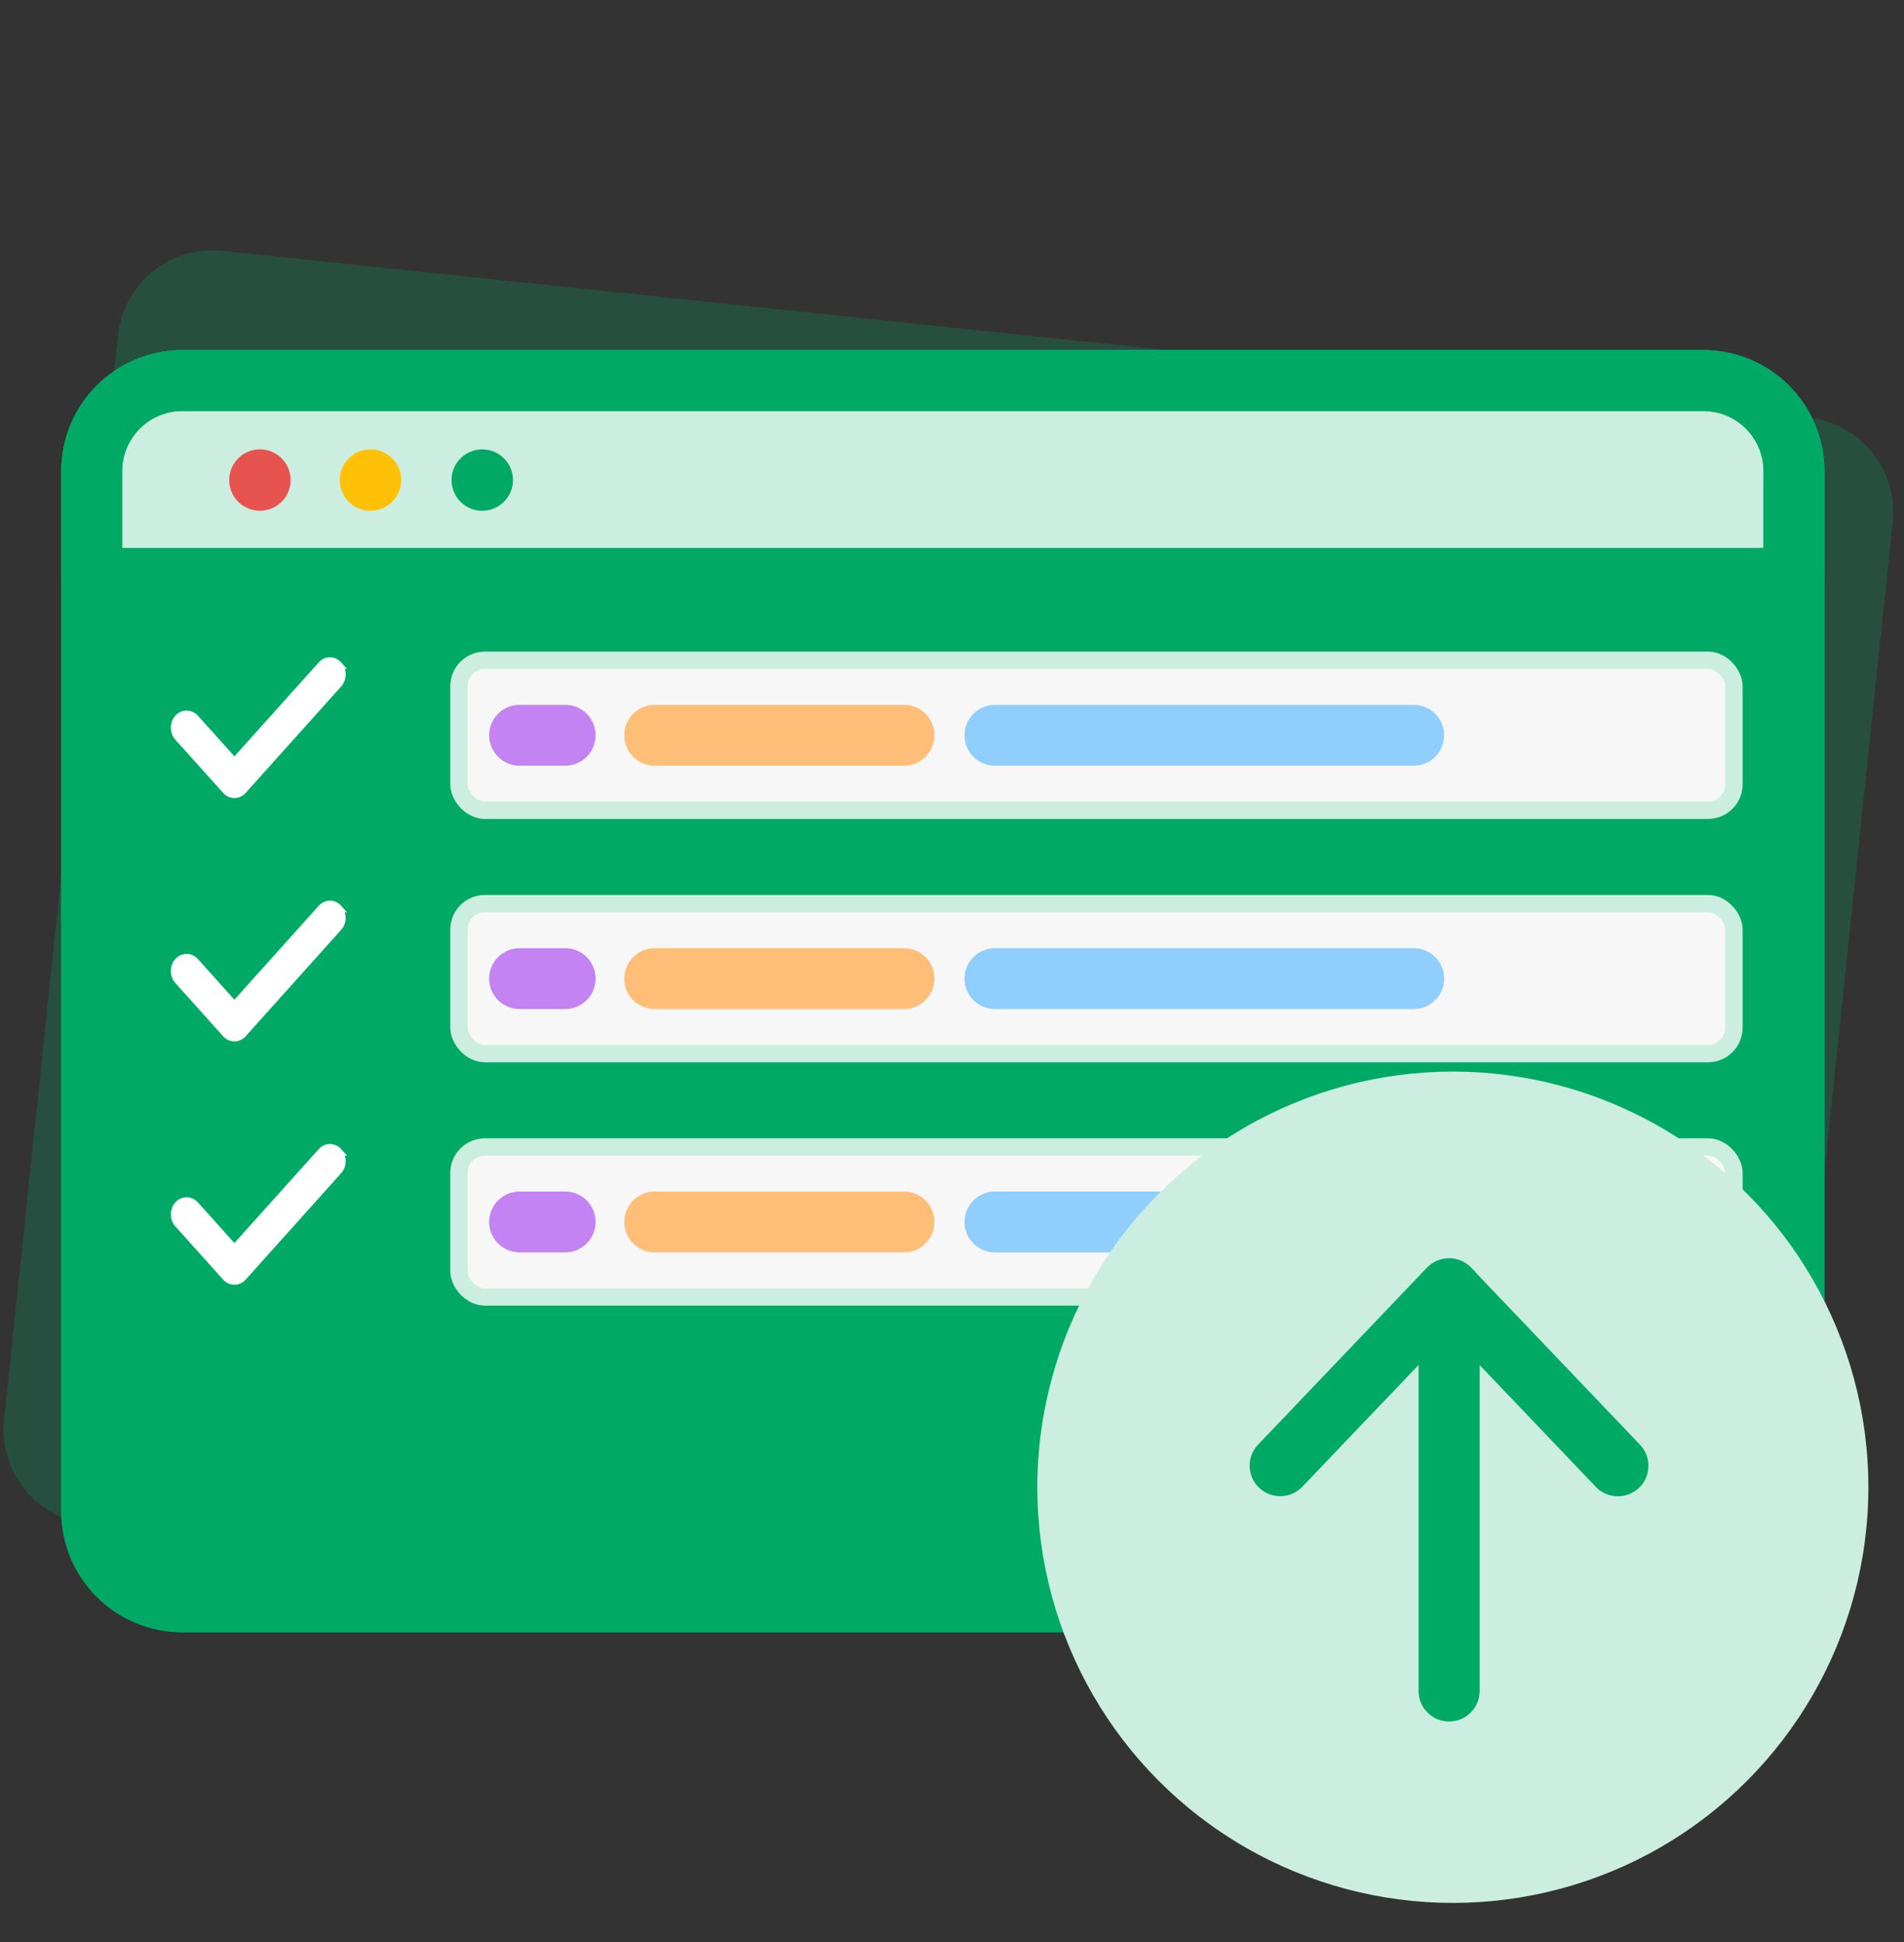
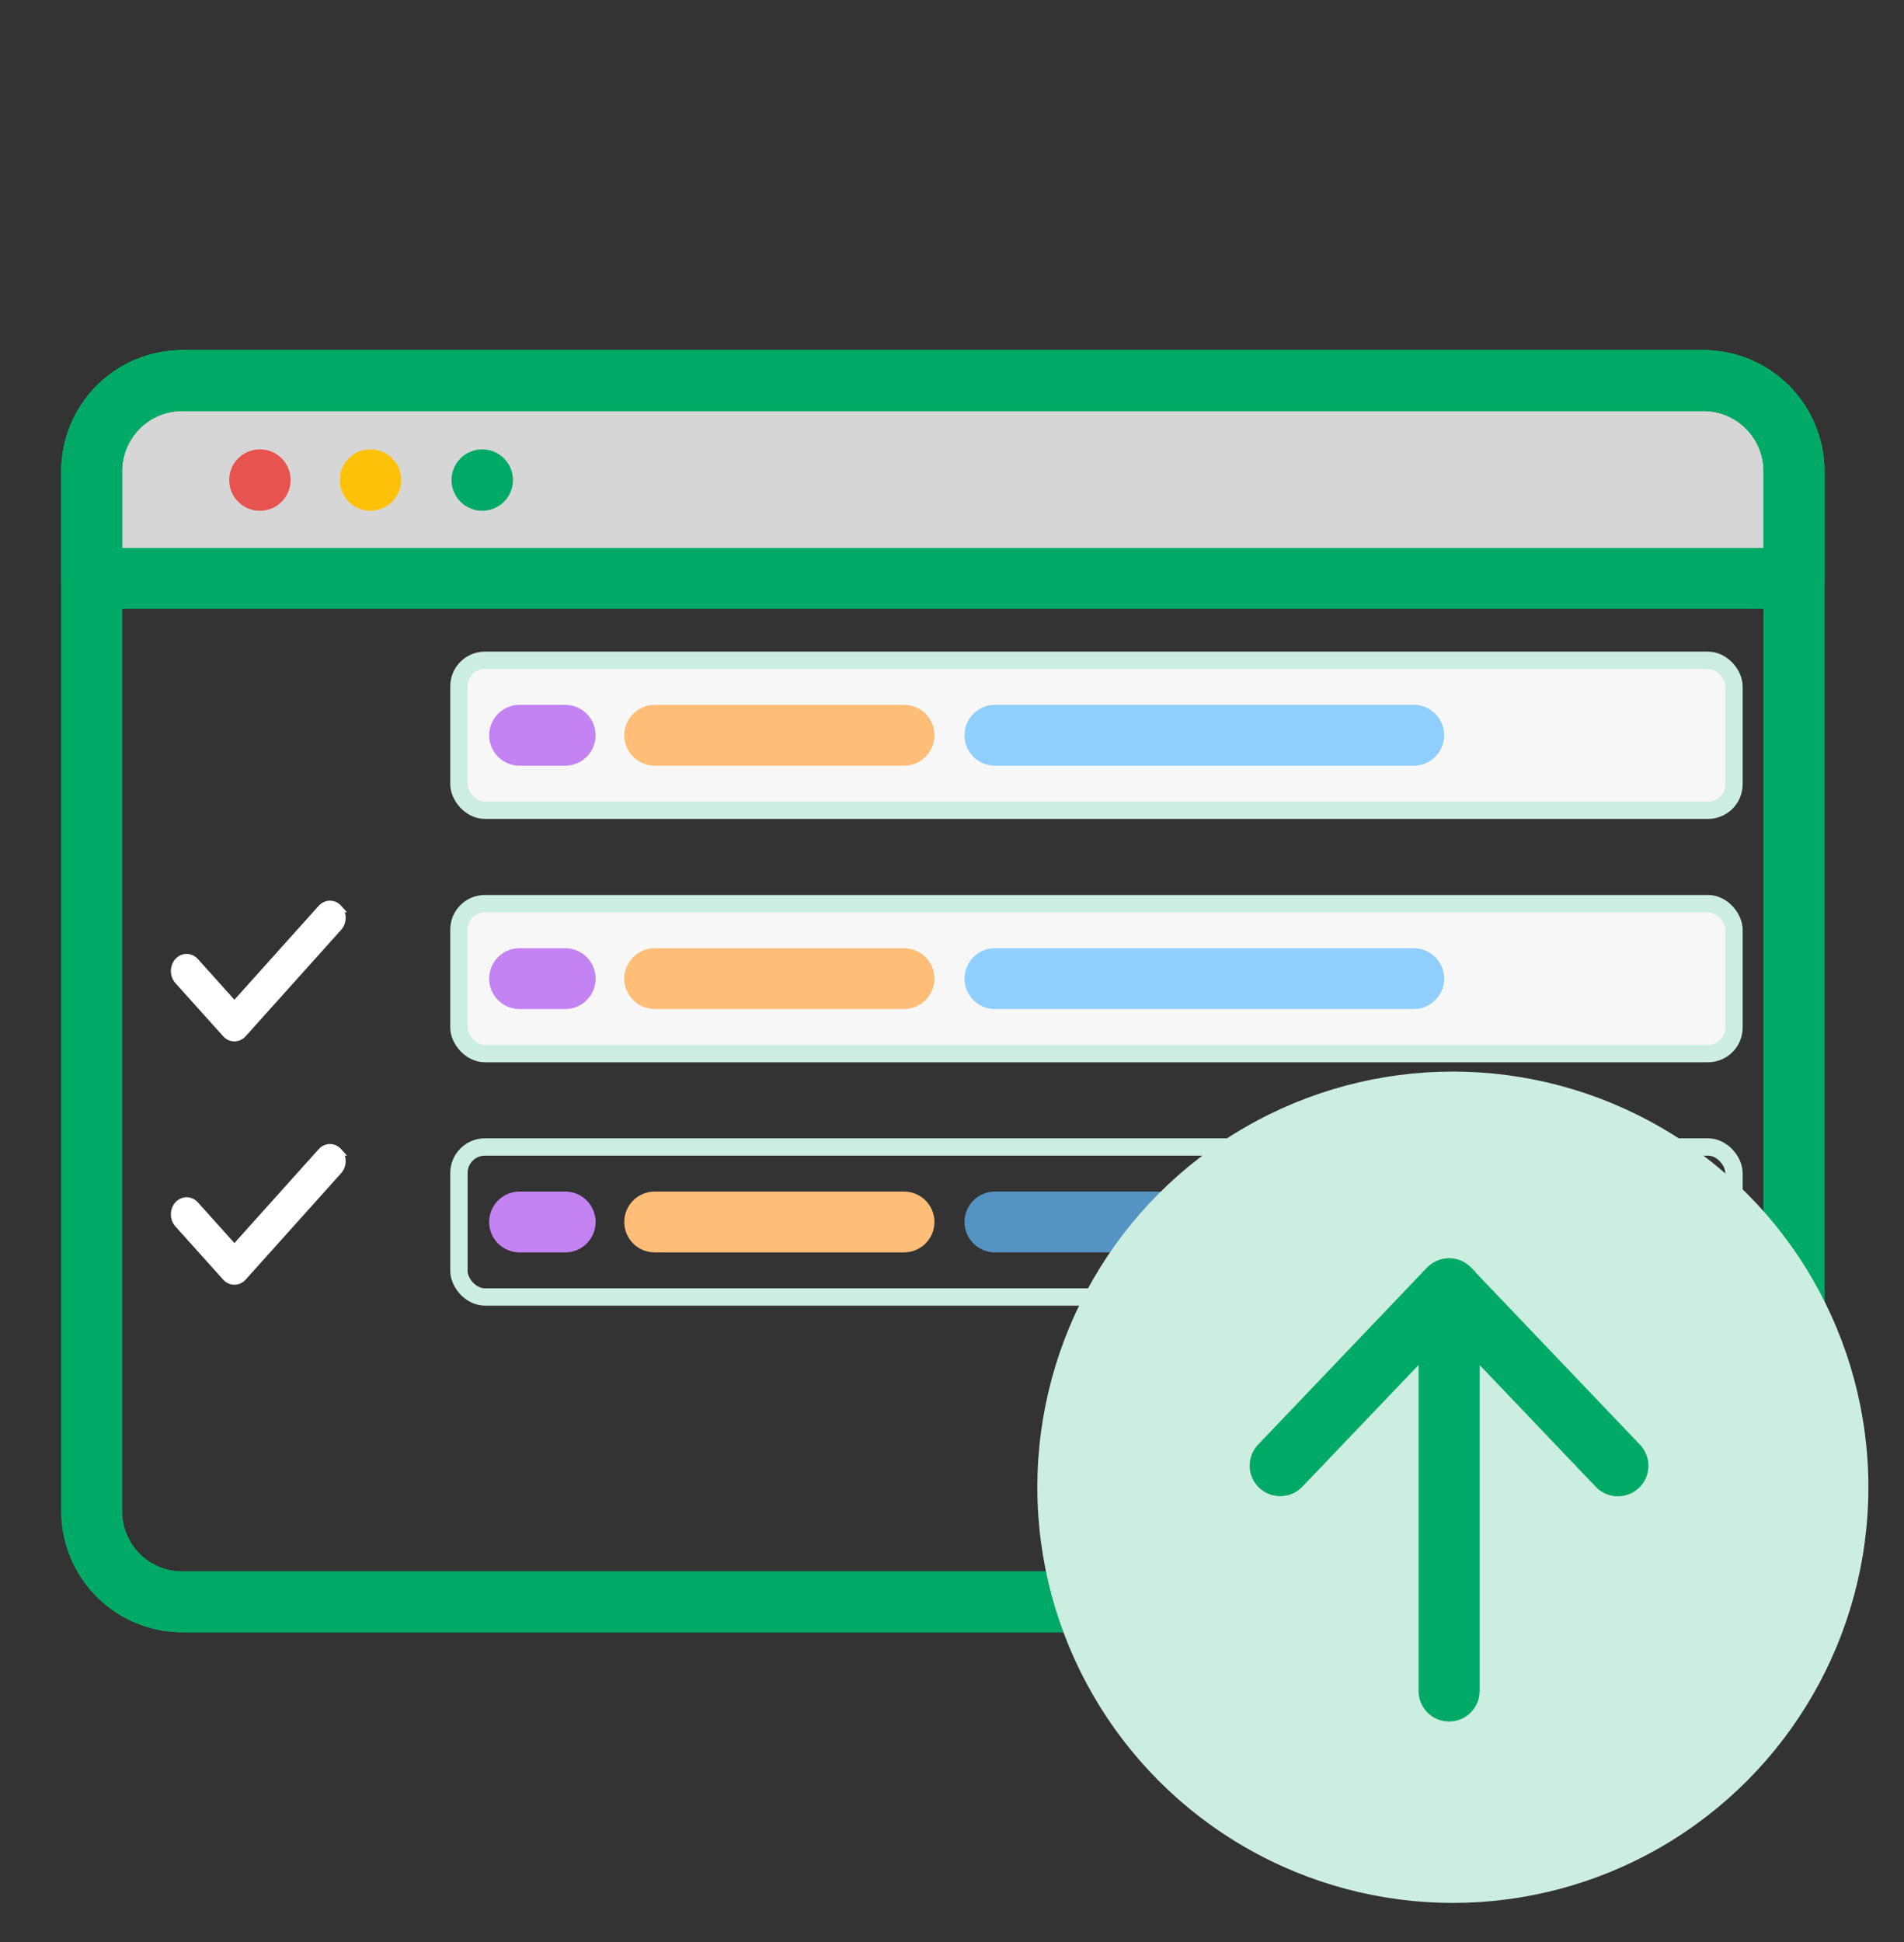
<svg xmlns="http://www.w3.org/2000/svg" width="51" height="52" viewBox="0 0 51 52" fill="none">
  <rect x="0" y="0" width="51" height="52" fill="#333333" stroke="none" />
-   <path d="M44.808 45.27L2.381 40.811C0.975 40.663 -0.038 39.412 0.11 38.006L3.159 8.99C3.307 7.583 4.558 6.571 5.964 6.718L48.426 11.181C49.832 11.329 50.845 12.58 50.697 13.986L47.647 43.002C47.465 44.405 46.214 45.418 44.808 45.27Z" fill="#00AA66" fill-opacity="0.24" />
-   <path d="M45.587 42.892H4.889C3.541 42.892 2.455 41.806 2.455 40.457V12.624C2.455 11.275 3.541 10.189 4.889 10.189H45.62C46.968 10.189 48.054 11.275 48.054 12.624V40.457C48.021 41.806 46.936 42.892 45.587 42.892Z" fill="#00AA66" />
  <path d="M48.021 15.486H2.455V12.624C2.455 11.275 3.541 10.189 4.889 10.189H45.62C46.968 10.189 48.054 11.275 48.054 12.624V15.486H48.021Z" fill="white" fill-opacity="0.8" />
  <path d="M45.587 42.892H4.889C3.541 42.892 2.455 41.806 2.455 40.457V12.624C2.455 11.275 3.541 10.189 4.889 10.189H45.62C46.968 10.189 48.054 11.275 48.054 12.624V40.457C48.021 41.806 46.936 42.892 45.587 42.892Z" stroke="#00AA66" stroke-width="1.629" stroke-miterlimit="10" stroke-linecap="round" stroke-linejoin="round" />
  <path d="M45.587 42.892H4.889C3.541 42.892 2.455 41.806 2.455 40.457V12.624C2.455 11.275 3.541 10.189 4.889 10.189H45.62C46.968 10.189 48.054 11.275 48.054 12.624V40.457C48.021 41.806 46.936 42.892 45.587 42.892Z" stroke="#00AA66" stroke-width="1.629" stroke-miterlimit="10" stroke-linecap="round" stroke-linejoin="round" />
  <path d="M48.021 15.486H2.455V12.624C2.455 11.275 3.541 10.189 4.889 10.189H45.62C46.968 10.189 48.054 11.275 48.054 12.624V15.486H48.021Z" stroke="#00AA66" stroke-width="1.629" stroke-miterlimit="10" stroke-linecap="round" stroke-linejoin="round" />
  <path d="M6.962 13.677C7.416 13.677 7.785 13.309 7.785 12.854C7.785 12.4 7.416 12.032 6.962 12.032C6.508 12.032 6.14 12.4 6.14 12.854C6.14 13.309 6.508 13.677 6.962 13.677Z" fill="#E7534E" />
  <path d="M9.923 13.677C10.377 13.677 10.746 13.309 10.746 12.854C10.746 12.4 10.377 12.032 9.923 12.032C9.469 12.032 9.101 12.4 9.101 12.854C9.101 13.309 9.469 13.677 9.923 13.677Z" fill="#FFC107" />
  <path d="M12.917 13.677C13.371 13.677 13.74 13.309 13.74 12.854C13.74 12.4 13.371 12.032 12.917 12.032C12.463 12.032 12.095 12.4 12.095 12.854C12.095 13.309 12.463 13.677 12.917 13.677Z" fill="#00AA66" />
  <g clip-path="url(#clip0_14621_31765)">
-     <path d="M9.064 17.807C9.189 17.946 9.189 18.172 9.064 18.311L6.505 21.162C6.38 21.301 6.177 21.301 6.052 21.162L4.772 19.737C4.647 19.598 4.647 19.371 4.772 19.232C4.897 19.093 5.1 19.093 5.225 19.232L6.279 20.405L8.612 17.807C8.737 17.668 8.94 17.668 9.065 17.807H9.064Z" fill="white" stroke="white" stroke-width="0.204" />
-   </g>
+     </g>
  <rect x="12.293" y="17.68" width="34.153" height="4.016" rx="0.696" fill="#F7F7F7" />
  <rect x="12.293" y="17.68" width="34.153" height="4.016" rx="0.696" stroke="#CCEEE0" stroke-width="0.464" />
  <path d="M26.65 19.688H37.868" stroke="#64BDFF" stroke-opacity="0.7" stroke-width="1.629" stroke-miterlimit="10" stroke-linecap="round" stroke-linejoin="round" />
  <path d="M17.536 19.688H24.215" stroke="#FFBE78" stroke-width="1.629" stroke-miterlimit="10" stroke-linecap="round" stroke-linejoin="round" />
  <path d="M13.917 19.688H15.139" stroke="#C383F2" stroke-width="1.629" stroke-miterlimit="10" stroke-linecap="round" stroke-linejoin="round" />
  <g clip-path="url(#clip1_14621_31765)">
    <path d="M9.064 24.323C9.189 24.462 9.189 24.688 9.064 24.827L6.505 27.678C6.38 27.817 6.177 27.817 6.052 27.678L4.772 26.253C4.647 26.114 4.647 25.887 4.772 25.748C4.897 25.609 5.1 25.609 5.225 25.748L6.279 26.921L8.612 24.323C8.737 24.184 8.94 24.184 9.065 24.323H9.064Z" fill="white" stroke="white" stroke-width="0.204" />
  </g>
  <rect x="12.293" y="24.196" width="34.153" height="4.016" rx="0.696" fill="#F7F7F7" />
  <rect x="12.293" y="24.196" width="34.153" height="4.016" rx="0.696" stroke="#CCEEE0" stroke-width="0.464" />
  <path d="M26.65 26.204H37.868" stroke="#64BDFF" stroke-opacity="0.7" stroke-width="1.629" stroke-miterlimit="10" stroke-linecap="round" stroke-linejoin="round" />
  <path d="M17.536 26.204H24.215" stroke="#FFBE78" stroke-width="1.629" stroke-miterlimit="10" stroke-linecap="round" stroke-linejoin="round" />
  <path d="M13.917 26.204H15.139" stroke="#C383F2" stroke-width="1.629" stroke-miterlimit="10" stroke-linecap="round" stroke-linejoin="round" />
  <g clip-path="url(#clip2_14621_31765)">
    <path d="M9.064 30.839C9.189 30.978 9.189 31.204 9.064 31.343L6.505 34.194C6.38 34.334 6.177 34.334 6.052 34.194L4.772 32.769C4.647 32.63 4.647 32.404 4.772 32.264C4.897 32.125 5.1 32.125 5.225 32.264L6.279 33.437L8.612 30.839C8.737 30.7 8.94 30.7 9.065 30.839H9.064Z" fill="white" stroke="white" stroke-width="0.204" />
  </g>
-   <rect x="12.293" y="30.712" width="34.153" height="4.016" rx="0.696" fill="#F7F7F7" />
  <rect x="12.293" y="30.712" width="34.153" height="4.016" rx="0.696" stroke="#CCEEE0" stroke-width="0.464" />
  <path d="M26.65 32.72H37.868" stroke="#64BDFF" stroke-opacity="0.7" stroke-width="1.629" stroke-miterlimit="10" stroke-linecap="round" stroke-linejoin="round" />
  <path d="M17.536 32.72H24.215" stroke="#FFBE78" stroke-width="1.629" stroke-miterlimit="10" stroke-linecap="round" stroke-linejoin="round" />
  <path d="M13.917 32.72H15.139" stroke="#C383F2" stroke-width="1.629" stroke-miterlimit="10" stroke-linecap="round" stroke-linejoin="round" />
  <g clip-path="url(#clip3_14621_31765)">
    <circle cx="38.916" cy="39.823" r="11.13" fill="#CCEEE0" />
    <path d="M39.401 34.066L39.405 34.062L39.345 34.002C39.206 33.859 39.017 33.776 38.815 33.776C38.614 33.776 38.425 33.859 38.285 34.002L38.284 34.002L33.762 38.74C33.761 38.74 33.761 38.74 33.761 38.741C33.481 39.033 33.493 39.498 33.786 39.775C34.078 40.052 34.542 40.044 34.82 39.751C34.82 39.751 34.82 39.751 34.821 39.751L38.083 36.336V45.278C38.083 45.683 38.41 46.01 38.815 46.01C39.221 46.01 39.547 45.683 39.547 45.278V36.336L42.807 39.753L42.807 39.754C43.088 40.046 43.549 40.055 43.842 39.778C44.135 39.5 44.144 39.036 43.866 38.743L43.866 38.743L39.401 34.066Z" fill="#00AA66" stroke="#00AA66" stroke-width="0.172" />
  </g>
  <defs>
    <clipPath id="clip0_14621_31765">
-       <rect width="6.109" height="4.073" fill="white" transform="translate(4.323 17.448)" />
-     </clipPath>
+       </clipPath>
    <clipPath id="clip1_14621_31765">
      <rect width="6.109" height="4.073" fill="white" transform="translate(4.323 23.964)" />
    </clipPath>
    <clipPath id="clip2_14621_31765">
      <rect width="6.109" height="4.073" fill="white" transform="translate(4.323 30.48)" />
    </clipPath>
    <clipPath id="clip3_14621_31765">
      <rect width="22.399" height="22.399" fill="white" transform="translate(27.786 28.694)" />
    </clipPath>
  </defs>
</svg>